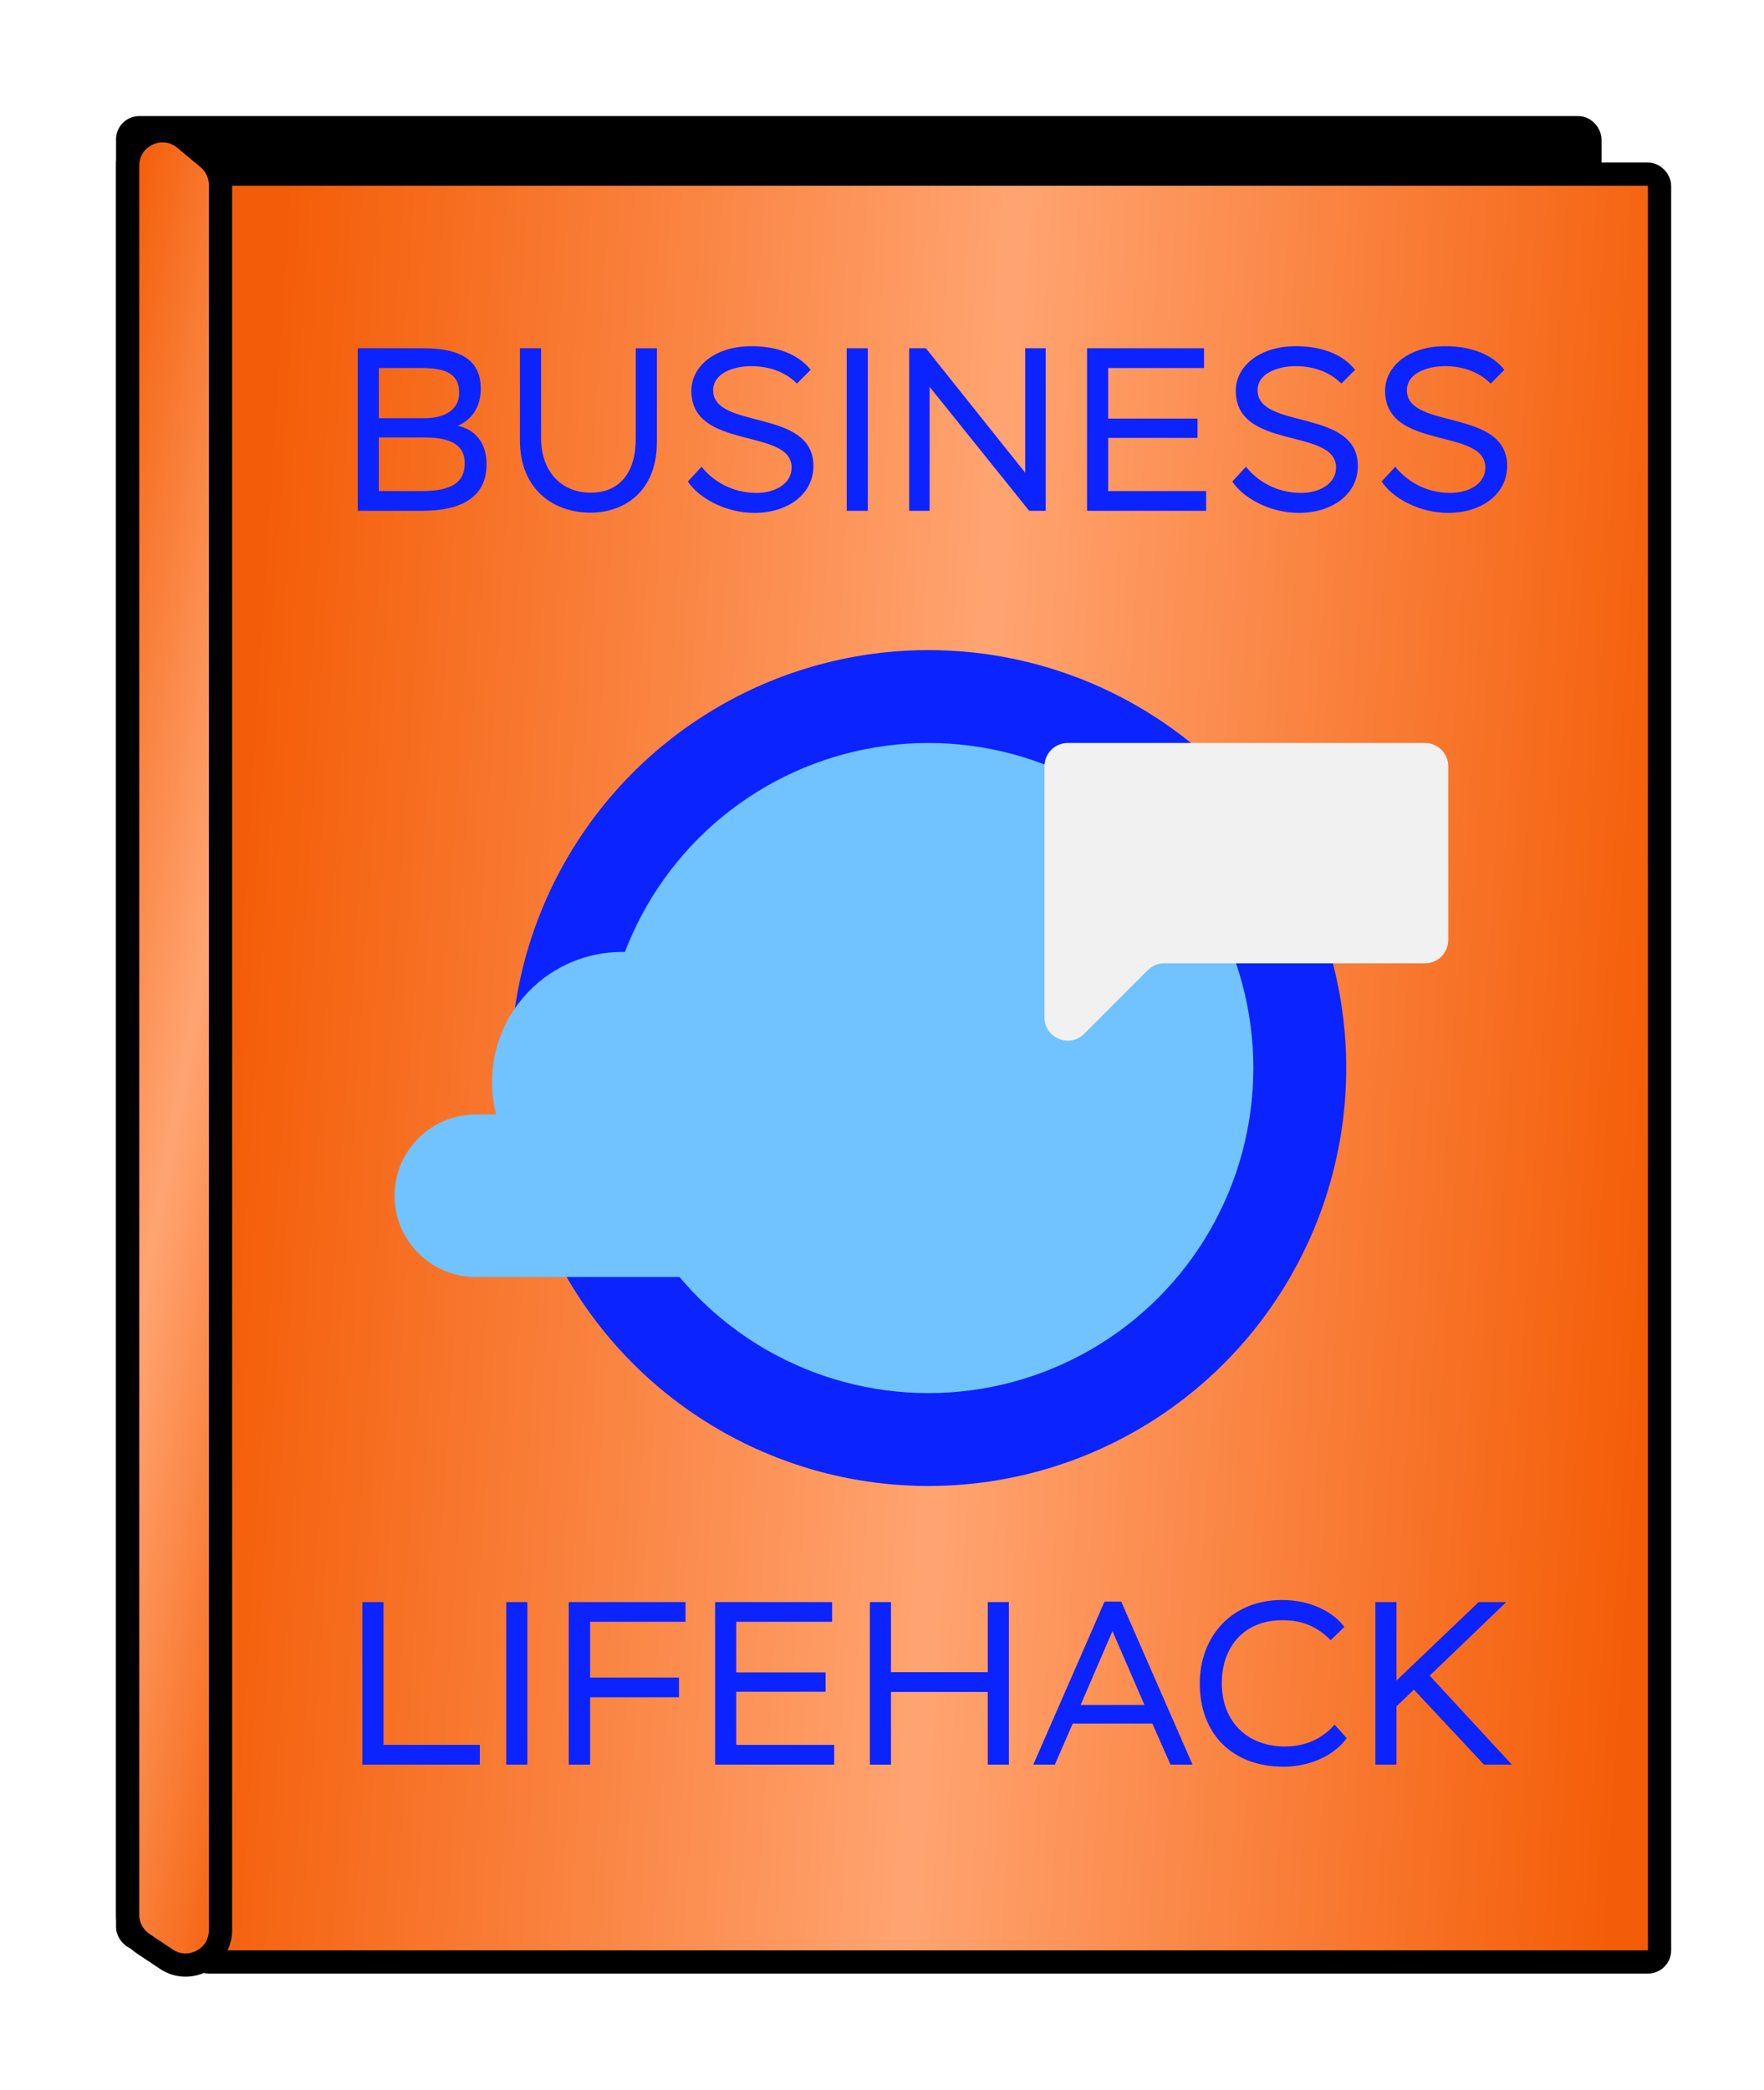
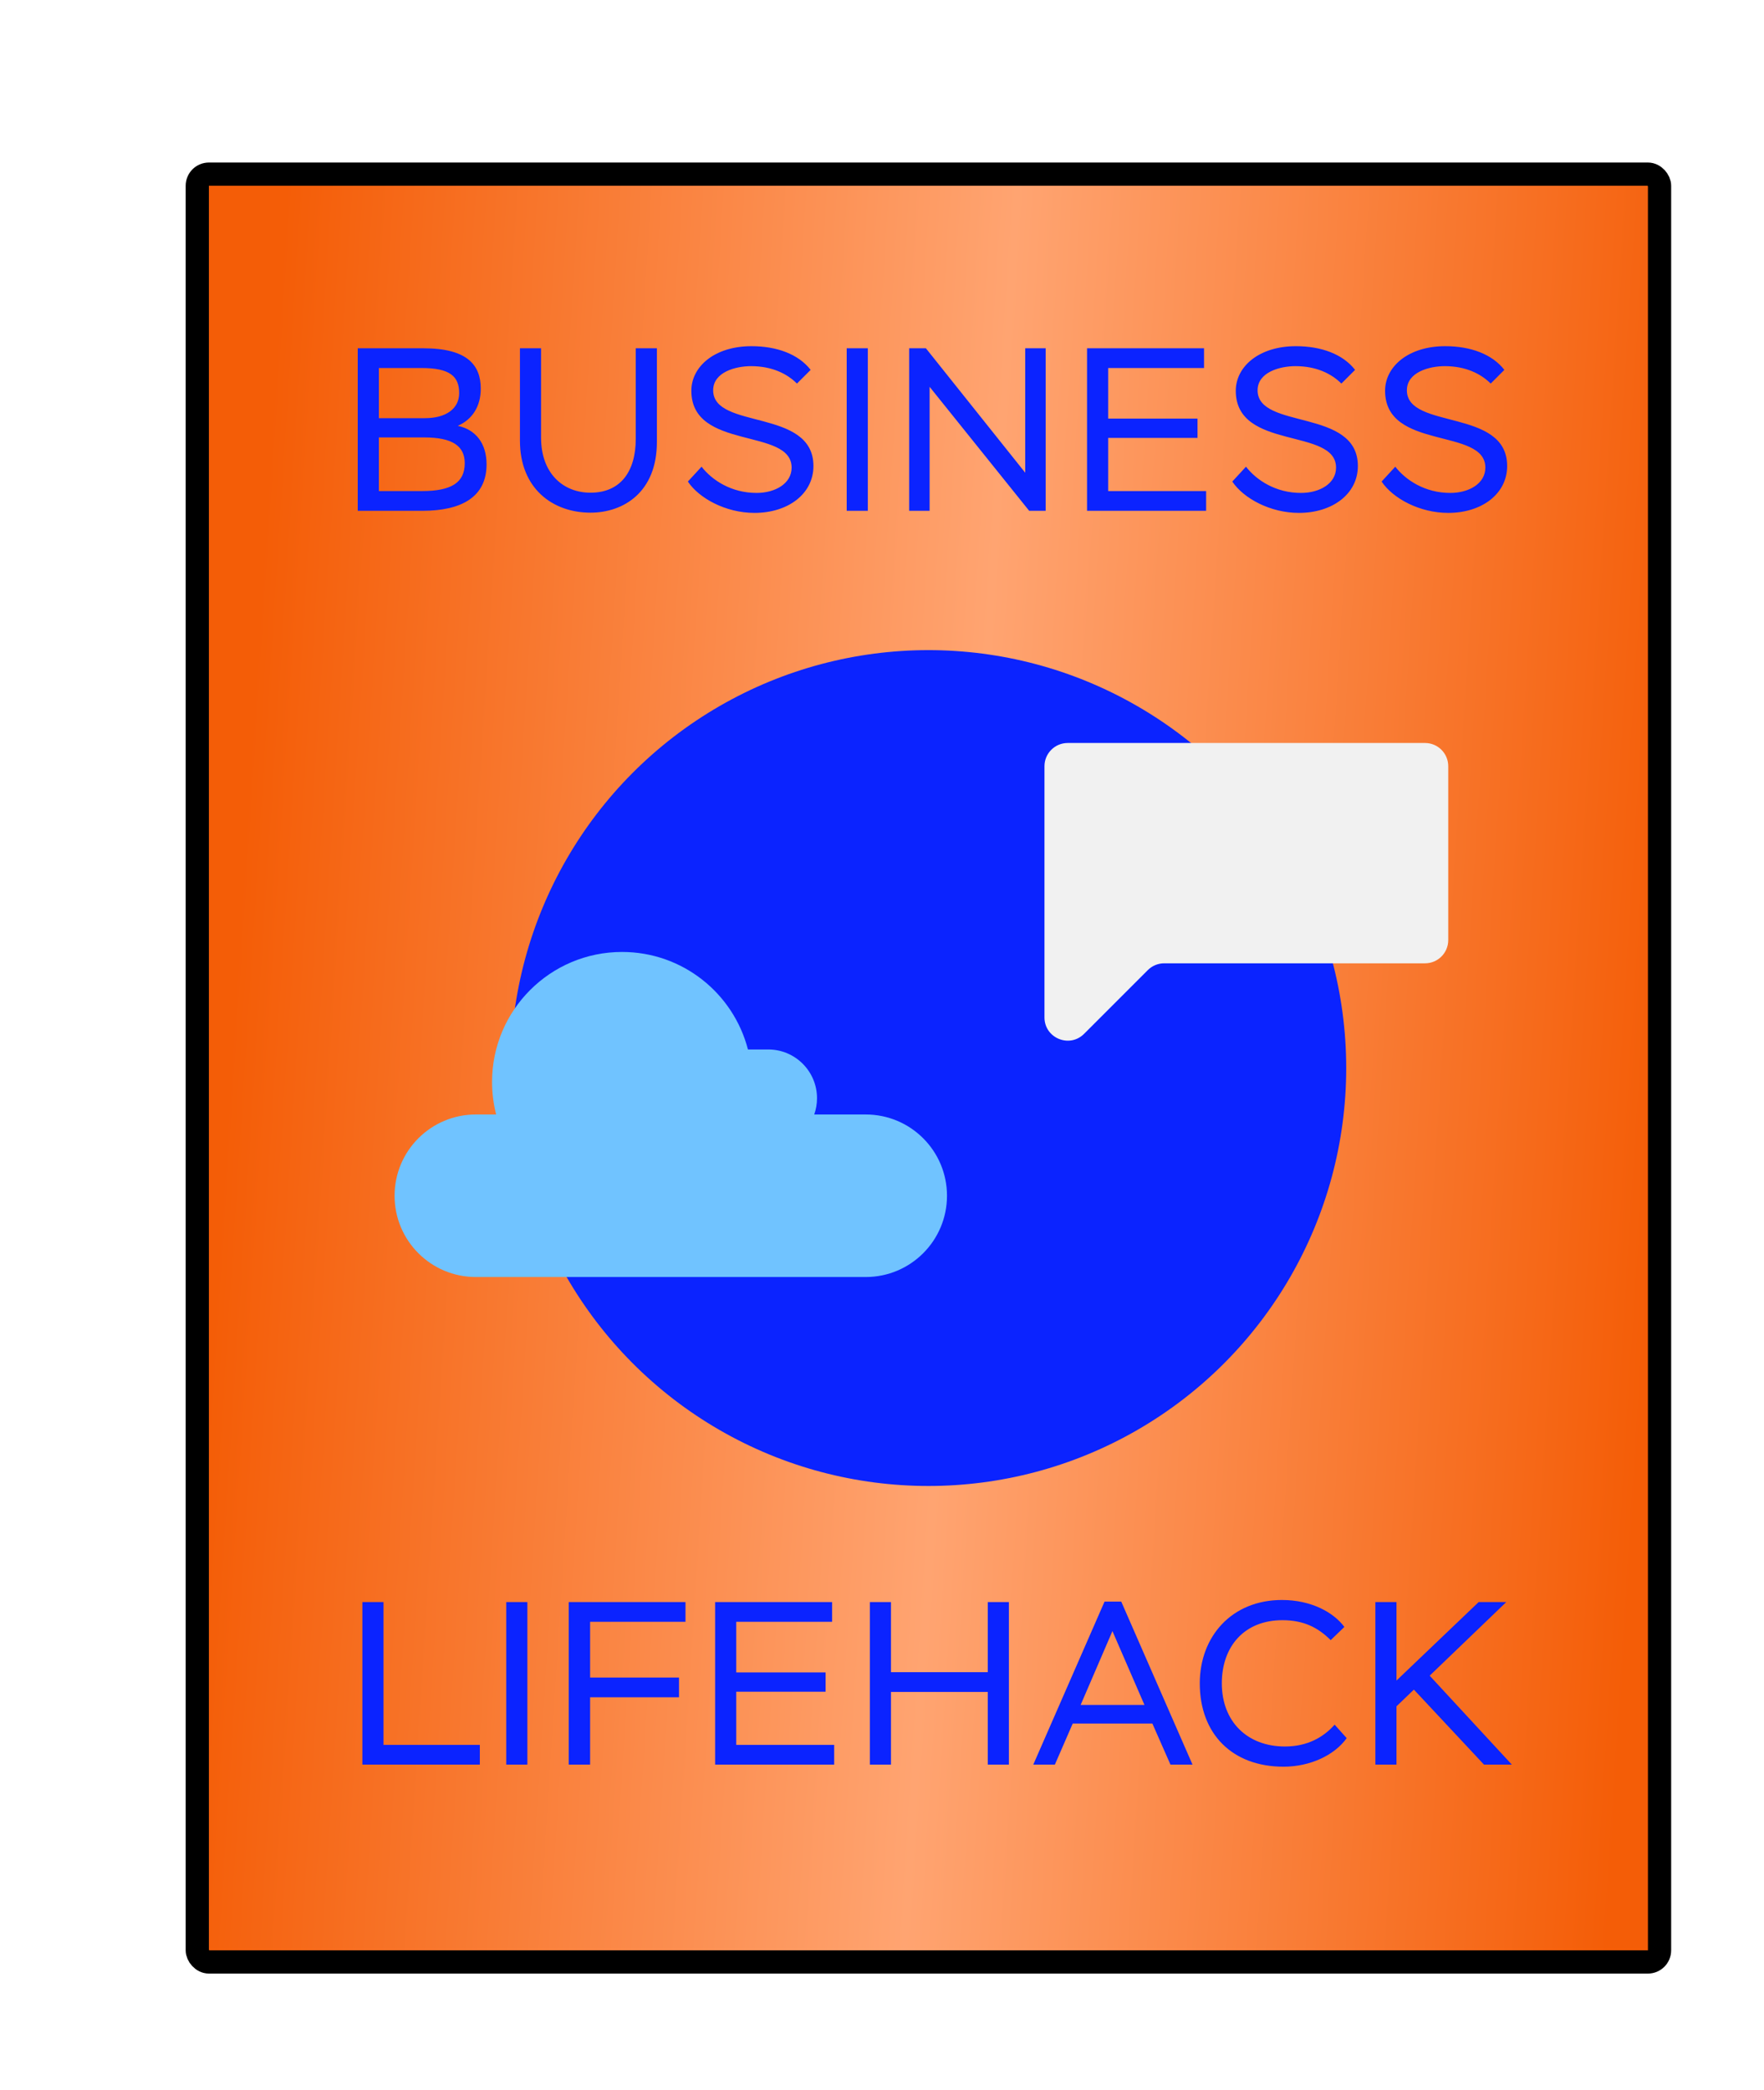
<svg xmlns="http://www.w3.org/2000/svg" width="76" height="90" viewBox="0 0 76 90" fill="none">
  <mask id="path-1-outside-1_273_15" maskUnits="userSpaceOnUse" x="0" y="0" width="76" height="90" fill="black">
    <rect fill="white" width="76" height="90" />
-     <path d="M5 6C5 5.448 5.448 5 6 5H70C70.552 5 71 5.448 71 6V84C71 84.552 70.552 85 70 85H6C5.448 85 5 84.552 5 84V6Z" />
+     <path d="M5 6C5 5.448 5.448 5 6 5C70.552 5 71 5.448 71 6V84C71 84.552 70.552 85 70 85H6C5.448 85 5 84.552 5 84V6Z" />
  </mask>
  <path d="M5 6C5 5.448 5.448 5 6 5H70C70.552 5 71 5.448 71 6V84C71 84.552 70.552 85 70 85H6C5.448 85 5 84.552 5 84V6Z" fill="white" />
  <path d="M6 10H70V0H6V10ZM66 6V84H76V6H66ZM70 80H6V90H70V80ZM10 84V6H0V84H10ZM6 80C8.209 80 10 81.791 10 84H0C0 87.314 2.686 90 6 90V80ZM66 84C66 81.791 67.791 80 70 80V90C73.314 90 76 87.314 76 84H66ZM70 10C67.791 10 66 8.209 66 6H76C76 2.686 73.314 0 70 0V10ZM6 0C2.686 0 0 2.686 0 6H10C10 8.209 8.209 10 6 10V0Z" fill="white" mask="url(#path-1-outside-1_273_15)" />
-   <rect x="5.5" y="5.5" width="63" height="78" rx="0.5" fill="black" stroke="black" />
  <rect x="8.5" y="7.5" width="63" height="77" rx="0.5" fill="url(#paint0_linear_273_15)" stroke="black" />
-   <path d="M7.96 5.983C6.983 5.169 5.5 5.863 5.5 7.135V82.465C5.5 82.966 5.751 83.435 6.168 83.713L7.168 84.38C8.165 85.044 9.5 84.329 9.5 83.132V7.968C9.5 7.523 9.302 7.101 8.96 6.816L7.96 5.983Z" fill="url(#paint1_linear_273_15)" stroke="black" />
  <path d="M15.413 22V15H18.243C20.143 15 20.713 15.73 20.713 16.74C20.713 17.51 20.343 18.07 19.723 18.34C20.483 18.5 20.963 19.08 20.963 20C20.963 21.42 19.863 22 18.193 22H15.413ZM18.283 18.84H16.323V21.15H18.183C19.453 21.15 20.023 20.78 20.023 19.95C20.023 19.21 19.493 18.84 18.283 18.84ZM18.163 15.85H16.323V18.01H18.313C19.203 18.01 19.783 17.61 19.783 16.93C19.783 16.21 19.383 15.85 18.163 15.85ZM28.301 15V19.04C28.301 21.2 26.861 22.08 25.441 22.08C23.811 22.08 22.401 21.04 22.401 18.98V15H23.311V18.85C23.311 20.39 24.261 21.22 25.441 21.22C26.741 21.22 27.391 20.3 27.391 18.9V15H28.301ZM34.106 20.14C34.106 18.4 29.786 19.42 29.786 16.83C29.786 15.79 30.786 14.91 32.376 14.91C33.466 14.91 34.396 15.25 34.926 15.93L34.336 16.52C33.916 16.1 33.266 15.77 32.356 15.77C31.686 15.77 30.726 16.03 30.726 16.81C30.726 18.52 35.046 17.57 35.046 20.07C35.046 21.27 33.956 22.09 32.506 22.09C31.266 22.09 30.116 21.46 29.636 20.74L30.226 20.1C30.676 20.68 31.506 21.23 32.596 21.23C33.396 21.23 34.106 20.83 34.106 20.14ZM36.479 22V15H37.389V22H36.479ZM45.051 22H44.341L40.051 16.66V22H39.171V15H39.891L44.171 20.36V15H45.051V22ZM46.834 22V15H51.874V15.85H47.745V18.03H51.594V18.86H47.745V21.15H51.965V22H46.834ZM57.562 20.14C57.562 18.4 53.242 19.42 53.242 16.83C53.242 15.79 54.242 14.91 55.832 14.91C56.922 14.91 57.852 15.25 58.382 15.93L57.792 16.52C57.372 16.1 56.722 15.77 55.812 15.77C55.142 15.77 54.182 16.03 54.182 16.81C54.182 18.52 58.502 17.57 58.502 20.07C58.502 21.27 57.412 22.09 55.962 22.09C54.722 22.09 53.572 21.46 53.092 20.74L53.682 20.1C54.132 20.68 54.962 21.23 56.052 21.23C56.852 21.23 57.562 20.83 57.562 20.14ZM63.995 20.14C63.995 18.4 59.675 19.42 59.675 16.83C59.675 15.79 60.675 14.91 62.264 14.91C63.355 14.91 64.284 15.25 64.814 15.93L64.225 16.52C63.804 16.1 63.154 15.77 62.245 15.77C61.575 15.77 60.614 16.03 60.614 16.81C60.614 18.52 64.934 17.57 64.934 20.07C64.934 21.27 63.844 22.09 62.395 22.09C61.154 22.09 60.005 21.46 59.525 20.74L60.114 20.1C60.565 20.68 61.395 21.23 62.484 21.23C63.285 21.23 63.995 20.83 63.995 20.14ZM15.613 76V69H16.523V75.15H20.673V76H15.613ZM21.811 76V69H22.721V76H21.811ZM24.504 76V69H29.534V69.85H25.424V72.25H29.254V73.1H25.424V76H24.504ZM30.81 76V69H35.85V69.85H31.72V72.03H35.57V72.86H31.72V75.15H35.94V76H30.81ZM42.557 76V72.87H38.387V76H37.477V69H38.387V72.02H42.557V69H43.467V76H42.557ZM44.518 76L47.588 68.98H48.308L51.378 76H50.428L49.648 74.23H46.218L45.448 76H44.518ZM47.928 70.25L46.558 73.43H49.308L47.928 70.25ZM57.501 74.28L58.021 74.86C57.491 75.6 56.441 76.09 55.301 76.09C53.091 76.09 51.691 74.68 51.691 72.5C51.691 70.49 53.061 68.91 55.231 68.91C56.491 68.91 57.451 69.44 57.921 70.07L57.331 70.64C56.791 70.1 56.171 69.78 55.251 69.78C53.621 69.78 52.641 70.9 52.641 72.5C52.641 74.14 53.731 75.22 55.361 75.22C56.331 75.22 57.021 74.82 57.501 74.28ZM59.256 76V69H60.166V72.38L63.706 69H64.896L61.596 72.17L65.136 76H63.936L60.916 72.77L60.166 73.49V76H59.256Z" fill="#0B23FF" />
  <circle cx="40" cy="46" r="18" fill="#0B23FF" />
  <g filter="url(#filter0_d_273_15)">
-     <circle cx="40" cy="46" r="14" fill="#70C3FF" />
-   </g>
+     </g>
  <g filter="url(#filter1_d_273_15)">
    <path fill-rule="evenodd" clip-rule="evenodd" d="M32.224 45.2C31.602 42.785 29.409 41 26.8 41C23.707 41 21.2 43.507 21.2 46.6C21.2 47.083 21.261 47.553 21.377 48H20.5C18.567 48 17 49.567 17 51.5C17 53.433 18.567 55 20.5 55H37.3C39.233 55 40.8 53.433 40.8 51.5C40.8 49.567 39.233 48 37.3 48H35.08C35.158 47.781 35.2 47.545 35.2 47.3C35.2 46.14 34.26 45.2 33.1 45.2H32.224Z" fill="#70C3FF" />
  </g>
  <g filter="url(#filter2_d_273_15)">
    <path fill-rule="evenodd" clip-rule="evenodd" d="M62.396 33C62.396 32.448 61.949 32 61.396 32H46C45.448 32 45 32.448 45 33V35.163V41.489V43.819C45 44.71 46.077 45.156 46.707 44.526L49.452 41.782C49.639 41.594 49.894 41.489 50.159 41.489H61.396C61.949 41.489 62.396 41.041 62.396 40.489V33Z" fill="#F1F1F1" />
  </g>
  <defs>
    <filter id="filter0_d_273_15" x="24.3" y="30.3" width="31.4" height="31.4" filterUnits="userSpaceOnUse" color-interpolation-filters="sRGB">
      <feFlood flood-opacity="0" result="BackgroundImageFix" />
      <feColorMatrix in="SourceAlpha" type="matrix" values="0 0 0 0 0 0 0 0 0 0 0 0 0 0 0 0 0 0 127 0" result="hardAlpha" />
      <feOffset />
      <feGaussianBlur stdDeviation="0.85" />
      <feComposite in2="hardAlpha" operator="out" />
      <feColorMatrix type="matrix" values="0 0 0 0 0.022 0 0 0 0 0.07 0 0 0 0 0.192 0 0 0 0.5 0" />
      <feBlend mode="normal" in2="BackgroundImageFix" result="effect1_dropShadow_273_15" />
      <feBlend mode="normal" in="SourceGraphic" in2="effect1_dropShadow_273_15" result="shape" />
    </filter>
    <filter id="filter1_d_273_15" x="16" y="40" width="25.8" height="16" filterUnits="userSpaceOnUse" color-interpolation-filters="sRGB">
      <feFlood flood-opacity="0" result="BackgroundImageFix" />
      <feColorMatrix in="SourceAlpha" type="matrix" values="0 0 0 0 0 0 0 0 0 0 0 0 0 0 0 0 0 0 127 0" result="hardAlpha" />
      <feOffset />
      <feGaussianBlur stdDeviation="0.5" />
      <feComposite in2="hardAlpha" operator="out" />
      <feColorMatrix type="matrix" values="0 0 0 0 0.022 0 0 0 0 0.07 0 0 0 0 0.192 0 0 0 0.5 0" />
      <feBlend mode="normal" in2="BackgroundImageFix" result="effect1_dropShadow_273_15" />
      <feBlend mode="normal" in="SourceGraphic" in2="effect1_dropShadow_273_15" result="shape" />
    </filter>
    <filter id="filter2_d_273_15" x="44" y="31" width="19.396" height="14.821" filterUnits="userSpaceOnUse" color-interpolation-filters="sRGB">
      <feFlood flood-opacity="0" result="BackgroundImageFix" />
      <feColorMatrix in="SourceAlpha" type="matrix" values="0 0 0 0 0 0 0 0 0 0 0 0 0 0 0 0 0 0 127 0" result="hardAlpha" />
      <feOffset />
      <feGaussianBlur stdDeviation="0.5" />
      <feComposite in2="hardAlpha" operator="out" />
      <feColorMatrix type="matrix" values="0 0 0 0 0.022 0 0 0 0 0.07 0 0 0 0 0.192 0 0 0 0.5 0" />
      <feBlend mode="normal" in2="BackgroundImageFix" result="effect1_dropShadow_273_15" />
      <feBlend mode="normal" in="SourceGraphic" in2="effect1_dropShadow_273_15" result="shape" />
    </filter>
    <linearGradient id="paint0_linear_273_15" x1="9.362" y1="54" x2="70.93" y2="57.959" gradientUnits="userSpaceOnUse">
      <stop stop-color="#F45D07" />
      <stop offset="0.51" stop-color="#FFA471" />
      <stop offset="1" stop-color="#F45D07" />
    </linearGradient>
    <linearGradient id="paint1_linear_273_15" x1="3" y1="21" x2="21.322" y2="24.435" gradientUnits="userSpaceOnUse">
      <stop stop-color="#F45D07" />
      <stop offset="0.51" stop-color="#FFA471" />
      <stop offset="1" stop-color="#F45D07" />
    </linearGradient>
  </defs>
</svg>